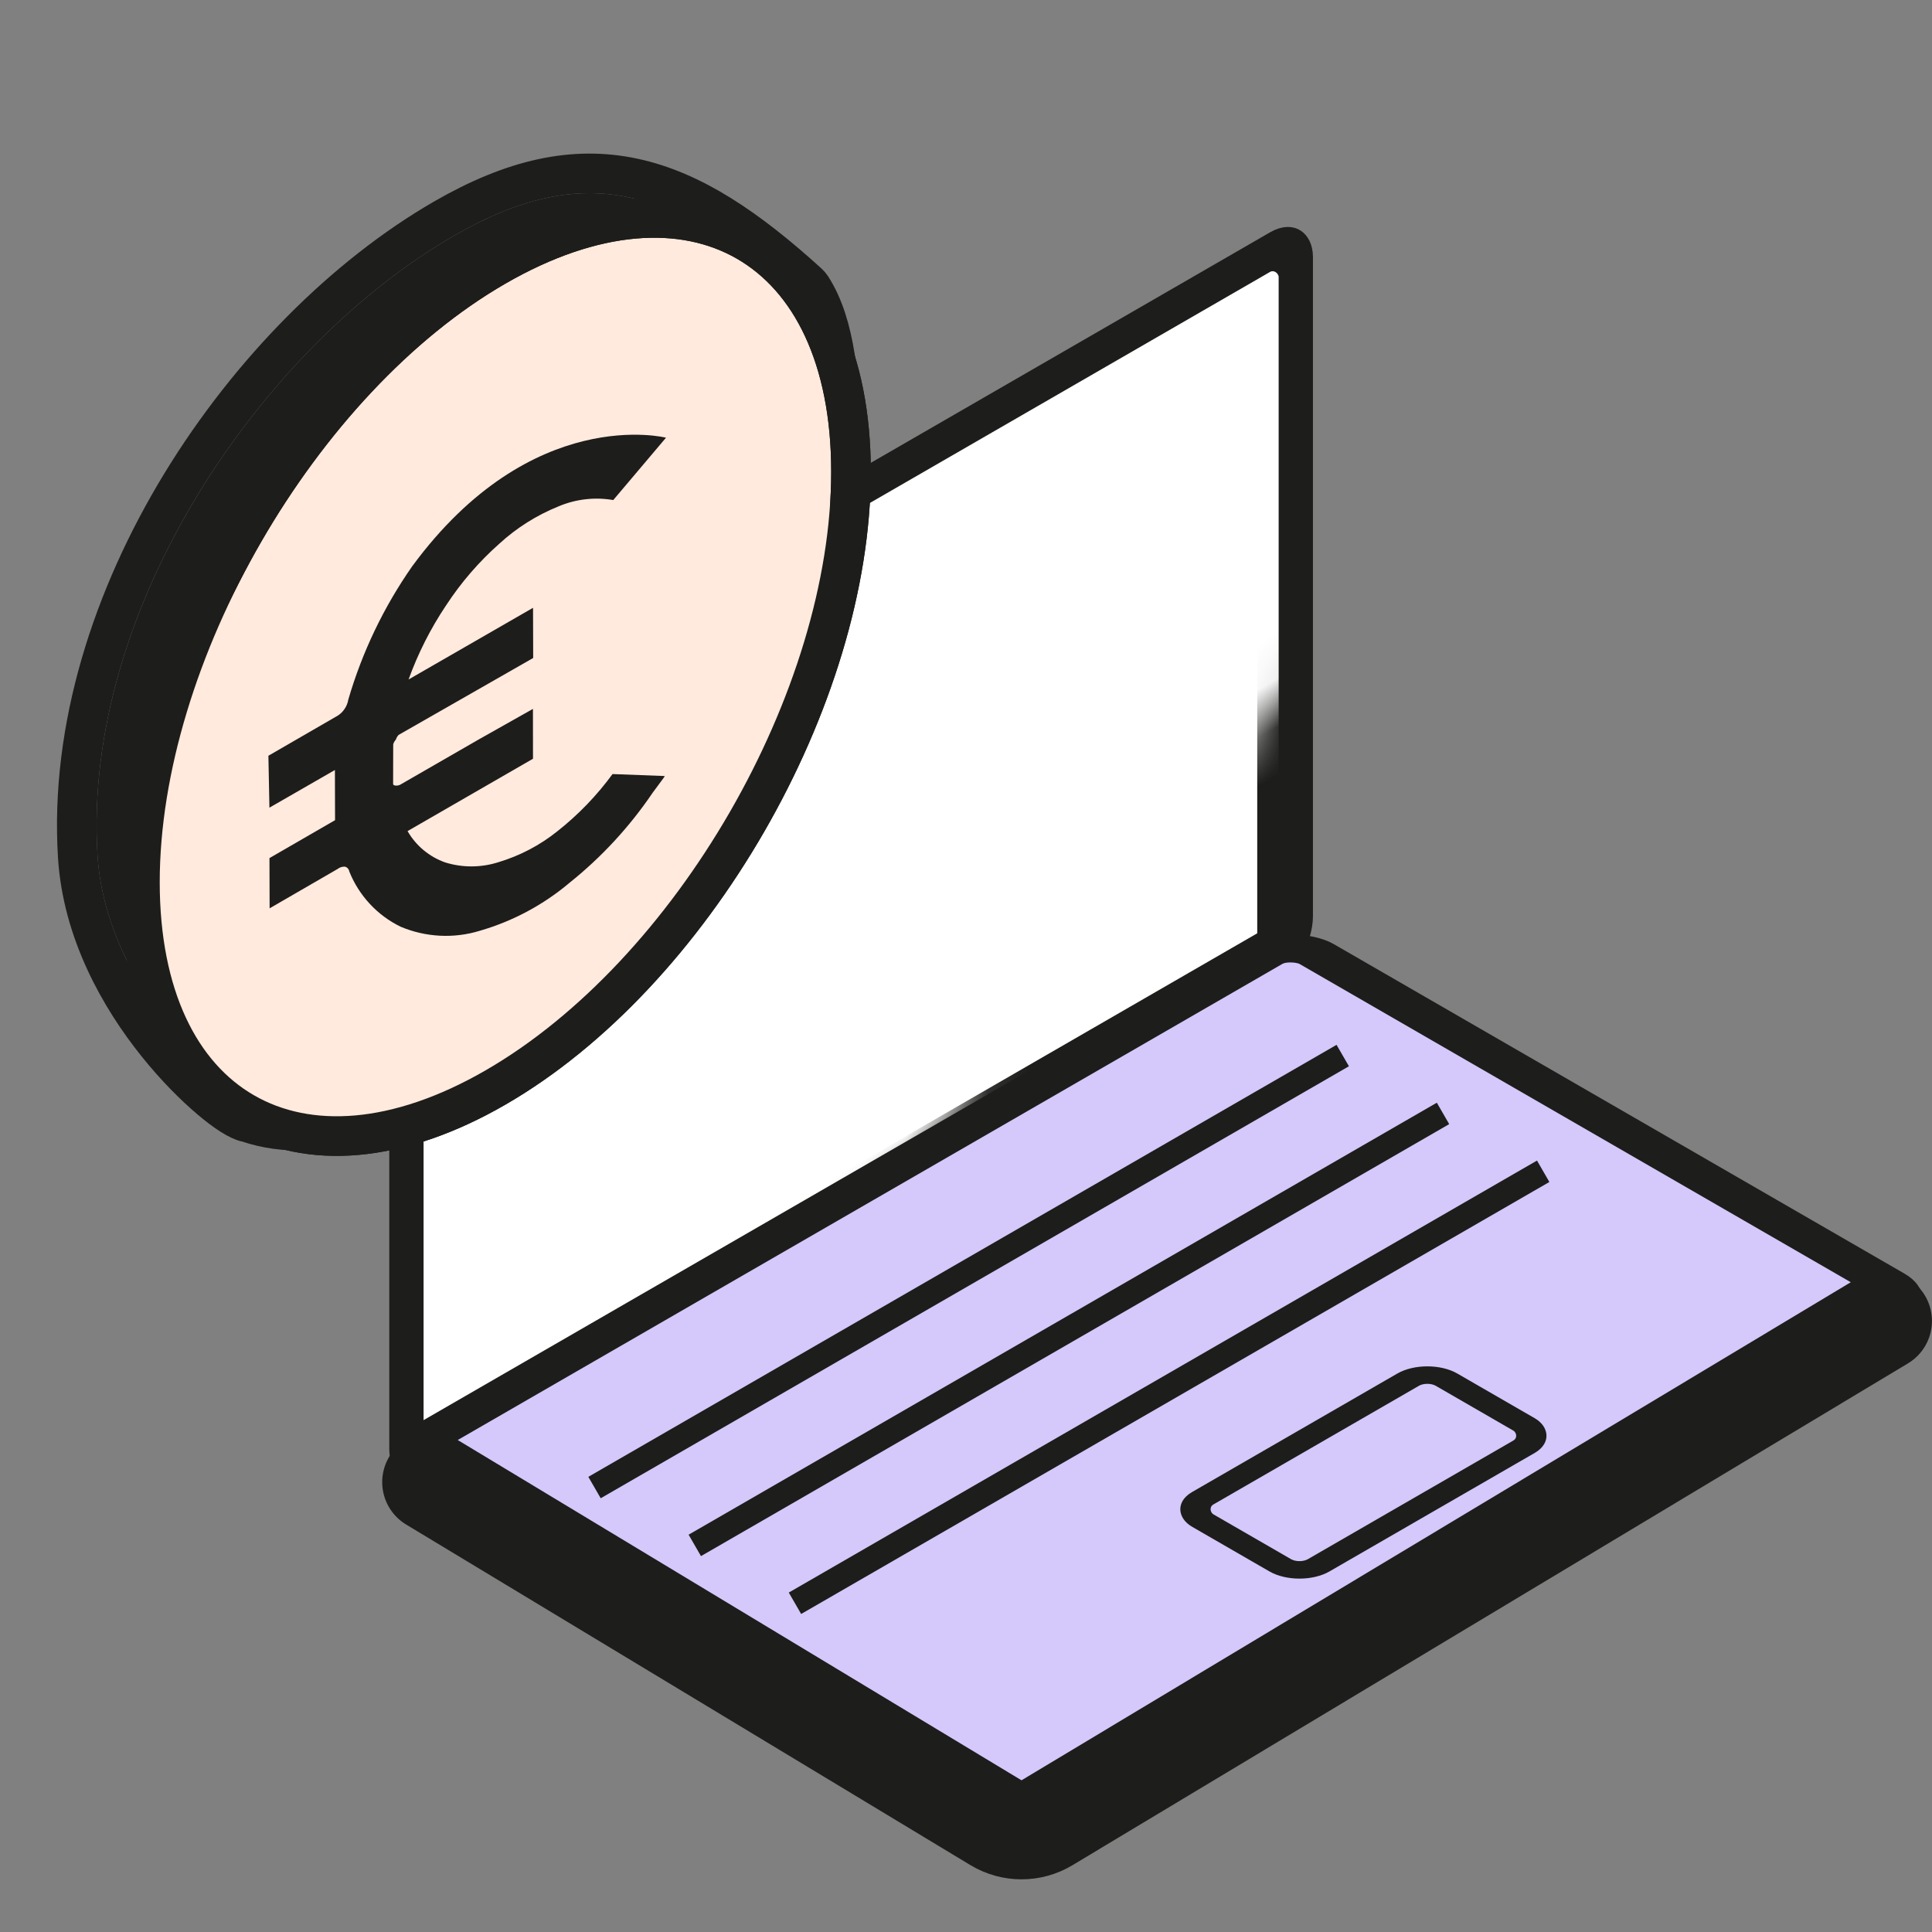
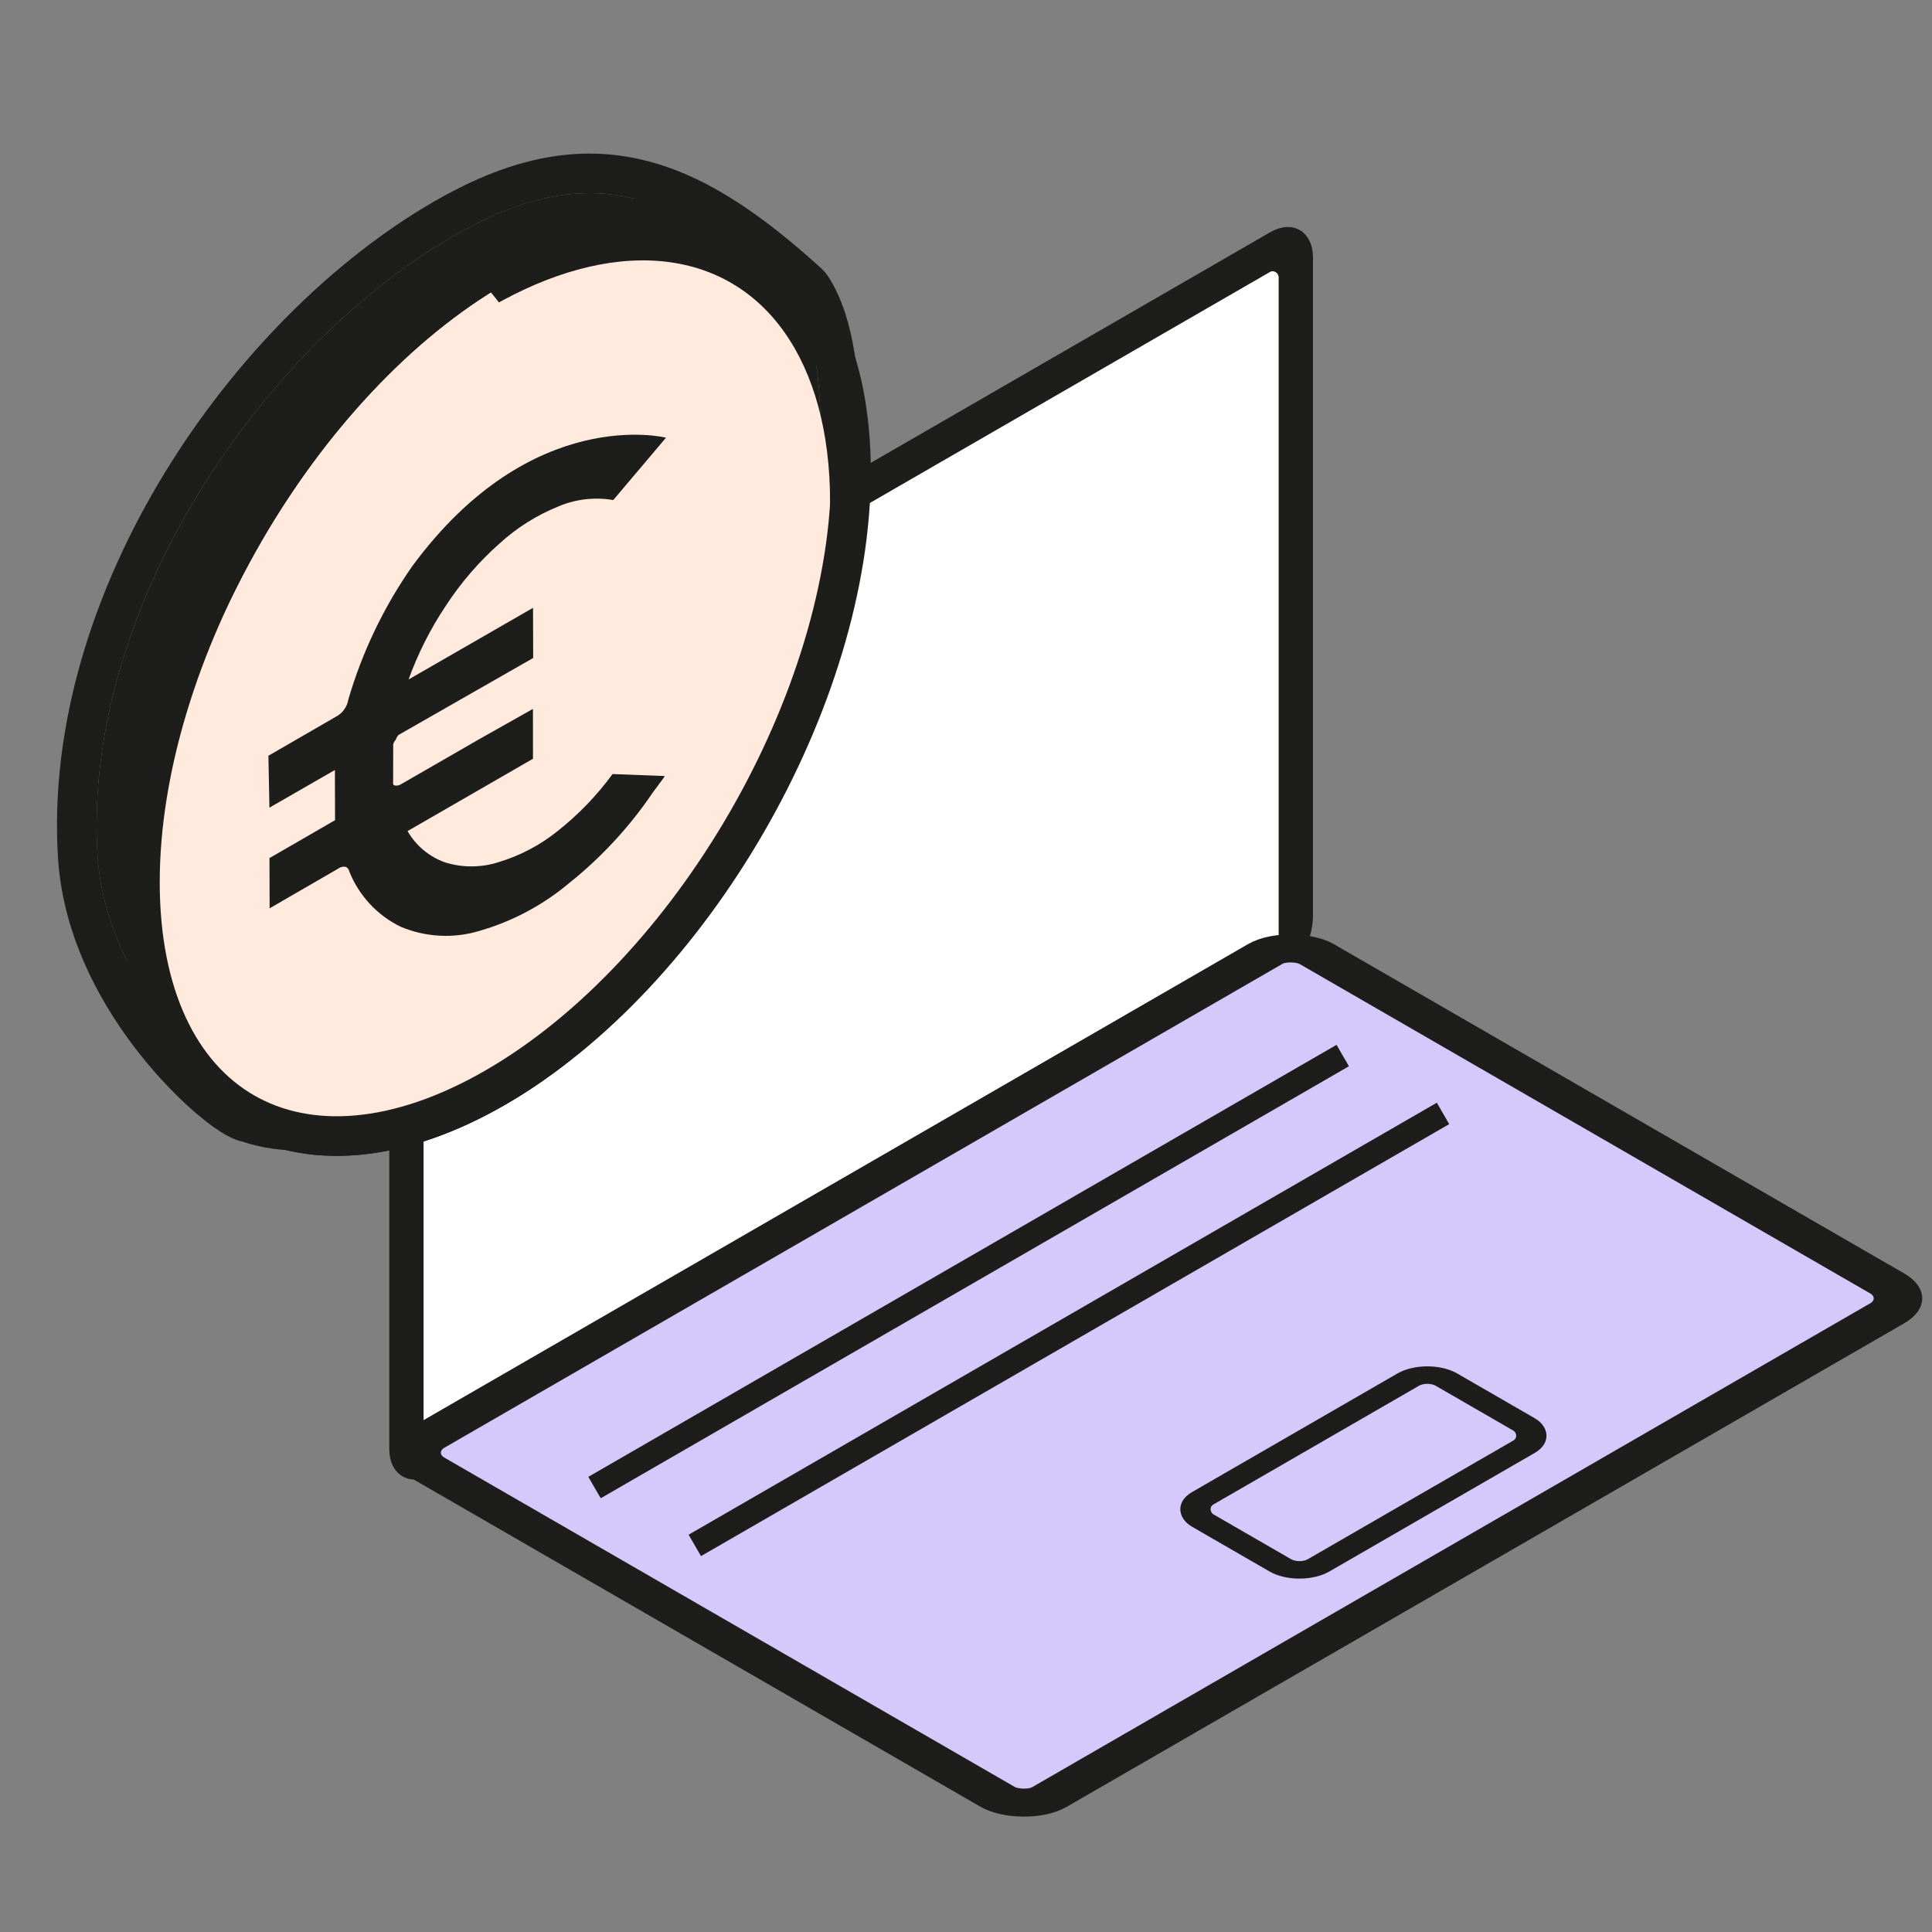
<svg xmlns="http://www.w3.org/2000/svg" width="40" height="40" viewBox="0 0 40 40" fill="none">
  <rect x="0" y="0" width="40" height="40" fill="#808080" stroke="none" />
  <rect x="-0.355" y="-0.205" width="21.263" height="14.874" rx="0.615" transform="matrix(0.866 -0.5 2.20305e-08 1 8.722 15.571)" fill="white" stroke="#1D1D1B" stroke-width="0.82" />
  <mask id="path-2-inside-1_8573_184032" fill="white">
    <rect width="20.443" height="14.054" rx="0.205" transform="matrix(0.866 -0.5 2.20305e-08 1 8.77 15.747)" />
  </mask>
-   <rect width="20.443" height="14.054" rx="0.205" transform="matrix(0.866 -0.5 2.20305e-08 1 8.77 15.747)" fill="white" stroke="#1D1D1B" stroke-width="1.025" mask="url(#path-2-inside-1_8573_184032)" />
  <rect x="-0.71" y="-2.44379e-08" width="21.263" height="14.874" rx="0.615" transform="matrix(0.866 -0.5 0.866 0.5 8.928 29.721)" fill="#D5C8FB" stroke="#1D1D1B" stroke-width="0.82" />
  <path d="M12.309 30.798L27.8 21.854" stroke="#1D1D1B" stroke-width="0.512" stroke-linejoin="round" />
  <path d="M14.385 31.996L29.876 23.052" stroke="#1D1D1B" stroke-width="0.512" stroke-linejoin="round" />
-   <path d="M16.459 33.194L31.95 24.25" stroke="#1D1D1B" stroke-width="0.512" stroke-linejoin="round" />
  <rect y="-0.256" width="5.831" height="2.774" rx="0.461" transform="matrix(-0.866 0.5 0.866 0.5 29.773 28.463)" stroke="#1D1D1B" stroke-width="0.512" />
-   <path d="M8.938 30.686L20.62 37.737C20.945 37.933 21.352 37.934 21.677 37.738L38.974 27.349" stroke="#1D1D1B" stroke-width="2.05" stroke-linecap="round" stroke-linejoin="round" />
  <path d="M17 9.31C17 13.881 13.79 19.439 9.83 21.724C8.155 22.691 6.537 23.308 5.227 22.841C4.907 22.841 2.2 20.596 2.019 17.71C1.699 12.579 5.438 7.168 9.397 4.882C12.141 3.298 13.985 3.92 16.455 6.165C16.872 6.806 17 7.906 17 9.31Z" fill="#1D1D1B" />
  <path d="M16.799 5.941C16.779 5.912 16.756 5.885 16.73 5.861C15.481 4.726 14.336 3.948 13.114 3.687C11.873 3.421 10.621 3.702 9.192 4.527C7.146 5.708 5.174 7.685 3.753 10.015C2.332 12.346 1.443 15.065 1.61 17.735C1.708 19.295 2.483 20.657 3.251 21.614C3.637 22.096 4.029 22.485 4.351 22.758C4.511 22.894 4.659 23.005 4.784 23.084C4.846 23.124 4.909 23.16 4.97 23.188C5.002 23.203 5.06 23.228 5.13 23.241C5.881 23.497 6.691 23.441 7.502 23.215C8.327 22.985 9.185 22.57 10.035 22.08C12.092 20.892 13.931 18.872 15.255 16.579C16.579 14.287 17.41 11.684 17.41 9.31C17.41 8.598 17.378 7.948 17.289 7.387C17.2 6.83 17.052 6.331 16.799 5.941Z" stroke="#1D1D1B" stroke-width="0.82" stroke-linejoin="round" />
-   <path d="M10.258 22.516C6.193 24.863 2.897 22.961 2.897 18.267C2.897 13.572 6.193 7.865 10.258 5.518C14.323 3.17 17.619 5.073 17.619 9.767C17.619 14.461 14.323 20.169 10.258 22.516Z" fill="#FFEADD" stroke="#1D1D1B" stroke-width="0.82" stroke-linejoin="round" />
+   <path d="M10.258 22.516C6.193 24.863 2.897 22.961 2.897 18.267C2.897 13.572 6.193 7.865 10.258 5.518C17.619 14.461 14.323 20.169 10.258 22.516Z" fill="#FFEADD" stroke="#1D1D1B" stroke-width="0.82" stroke-linejoin="round" />
  <circle cx="8.09" cy="8.09" r="8.09" transform="matrix(0.866 -0.5 2.20305e-08 1 3.174 10.391)" fill="#FFEADD" />
  <path d="M8.535 11.723C7.947 12.564 7.5 13.496 7.212 14.482C7.2 14.557 7.17 14.629 7.125 14.691C7.081 14.753 7.022 14.804 6.954 14.839L5.557 15.647L5.578 16.722L6.934 15.942L6.937 16.981L5.579 17.766L5.582 18.806L6.99 17.991C7.032 17.958 7.085 17.941 7.139 17.943C7.163 17.948 7.184 17.96 7.2 17.978C7.217 17.995 7.227 18.017 7.231 18.041C7.431 18.542 7.81 18.951 8.295 19.187C8.816 19.406 9.397 19.436 9.936 19.27C10.619 19.072 11.252 18.733 11.795 18.274C12.457 17.744 13.035 17.117 13.511 16.415L13.743 16.101L13.763 16.067L12.682 16.026C12.358 16.469 11.975 16.866 11.544 17.207C11.181 17.499 10.765 17.717 10.319 17.851C9.961 17.965 9.577 17.967 9.218 17.856C8.889 17.74 8.612 17.51 8.438 17.207L11.035 15.709L11.034 14.677L9.911 15.31L8.295 16.241C8.244 16.275 8.142 16.274 8.139 16.234L8.141 15.409C8.152 15.373 8.171 15.34 8.196 15.313C8.207 15.277 8.226 15.244 8.252 15.216L11.039 13.623L11.036 12.584L8.459 14.068C8.654 13.528 8.914 13.013 9.234 12.536C9.544 12.061 9.916 11.63 10.341 11.254C10.698 10.927 11.111 10.667 11.561 10.485C11.919 10.333 12.313 10.287 12.697 10.353L13.789 9.062C13.789 9.062 11.012 8.356 8.535 11.723Z" fill="#1D1D1B" />
  <path d="M10.258 22.516C6.193 24.863 2.897 22.96 2.897 18.266C2.897 13.572 6.193 7.864 10.258 5.517C14.323 3.17 17.619 5.073 17.619 9.767C17.619 14.461 14.323 20.169 10.258 22.516Z" stroke="#1D1D1B" stroke-width="0.82" stroke-linejoin="round" />
</svg>